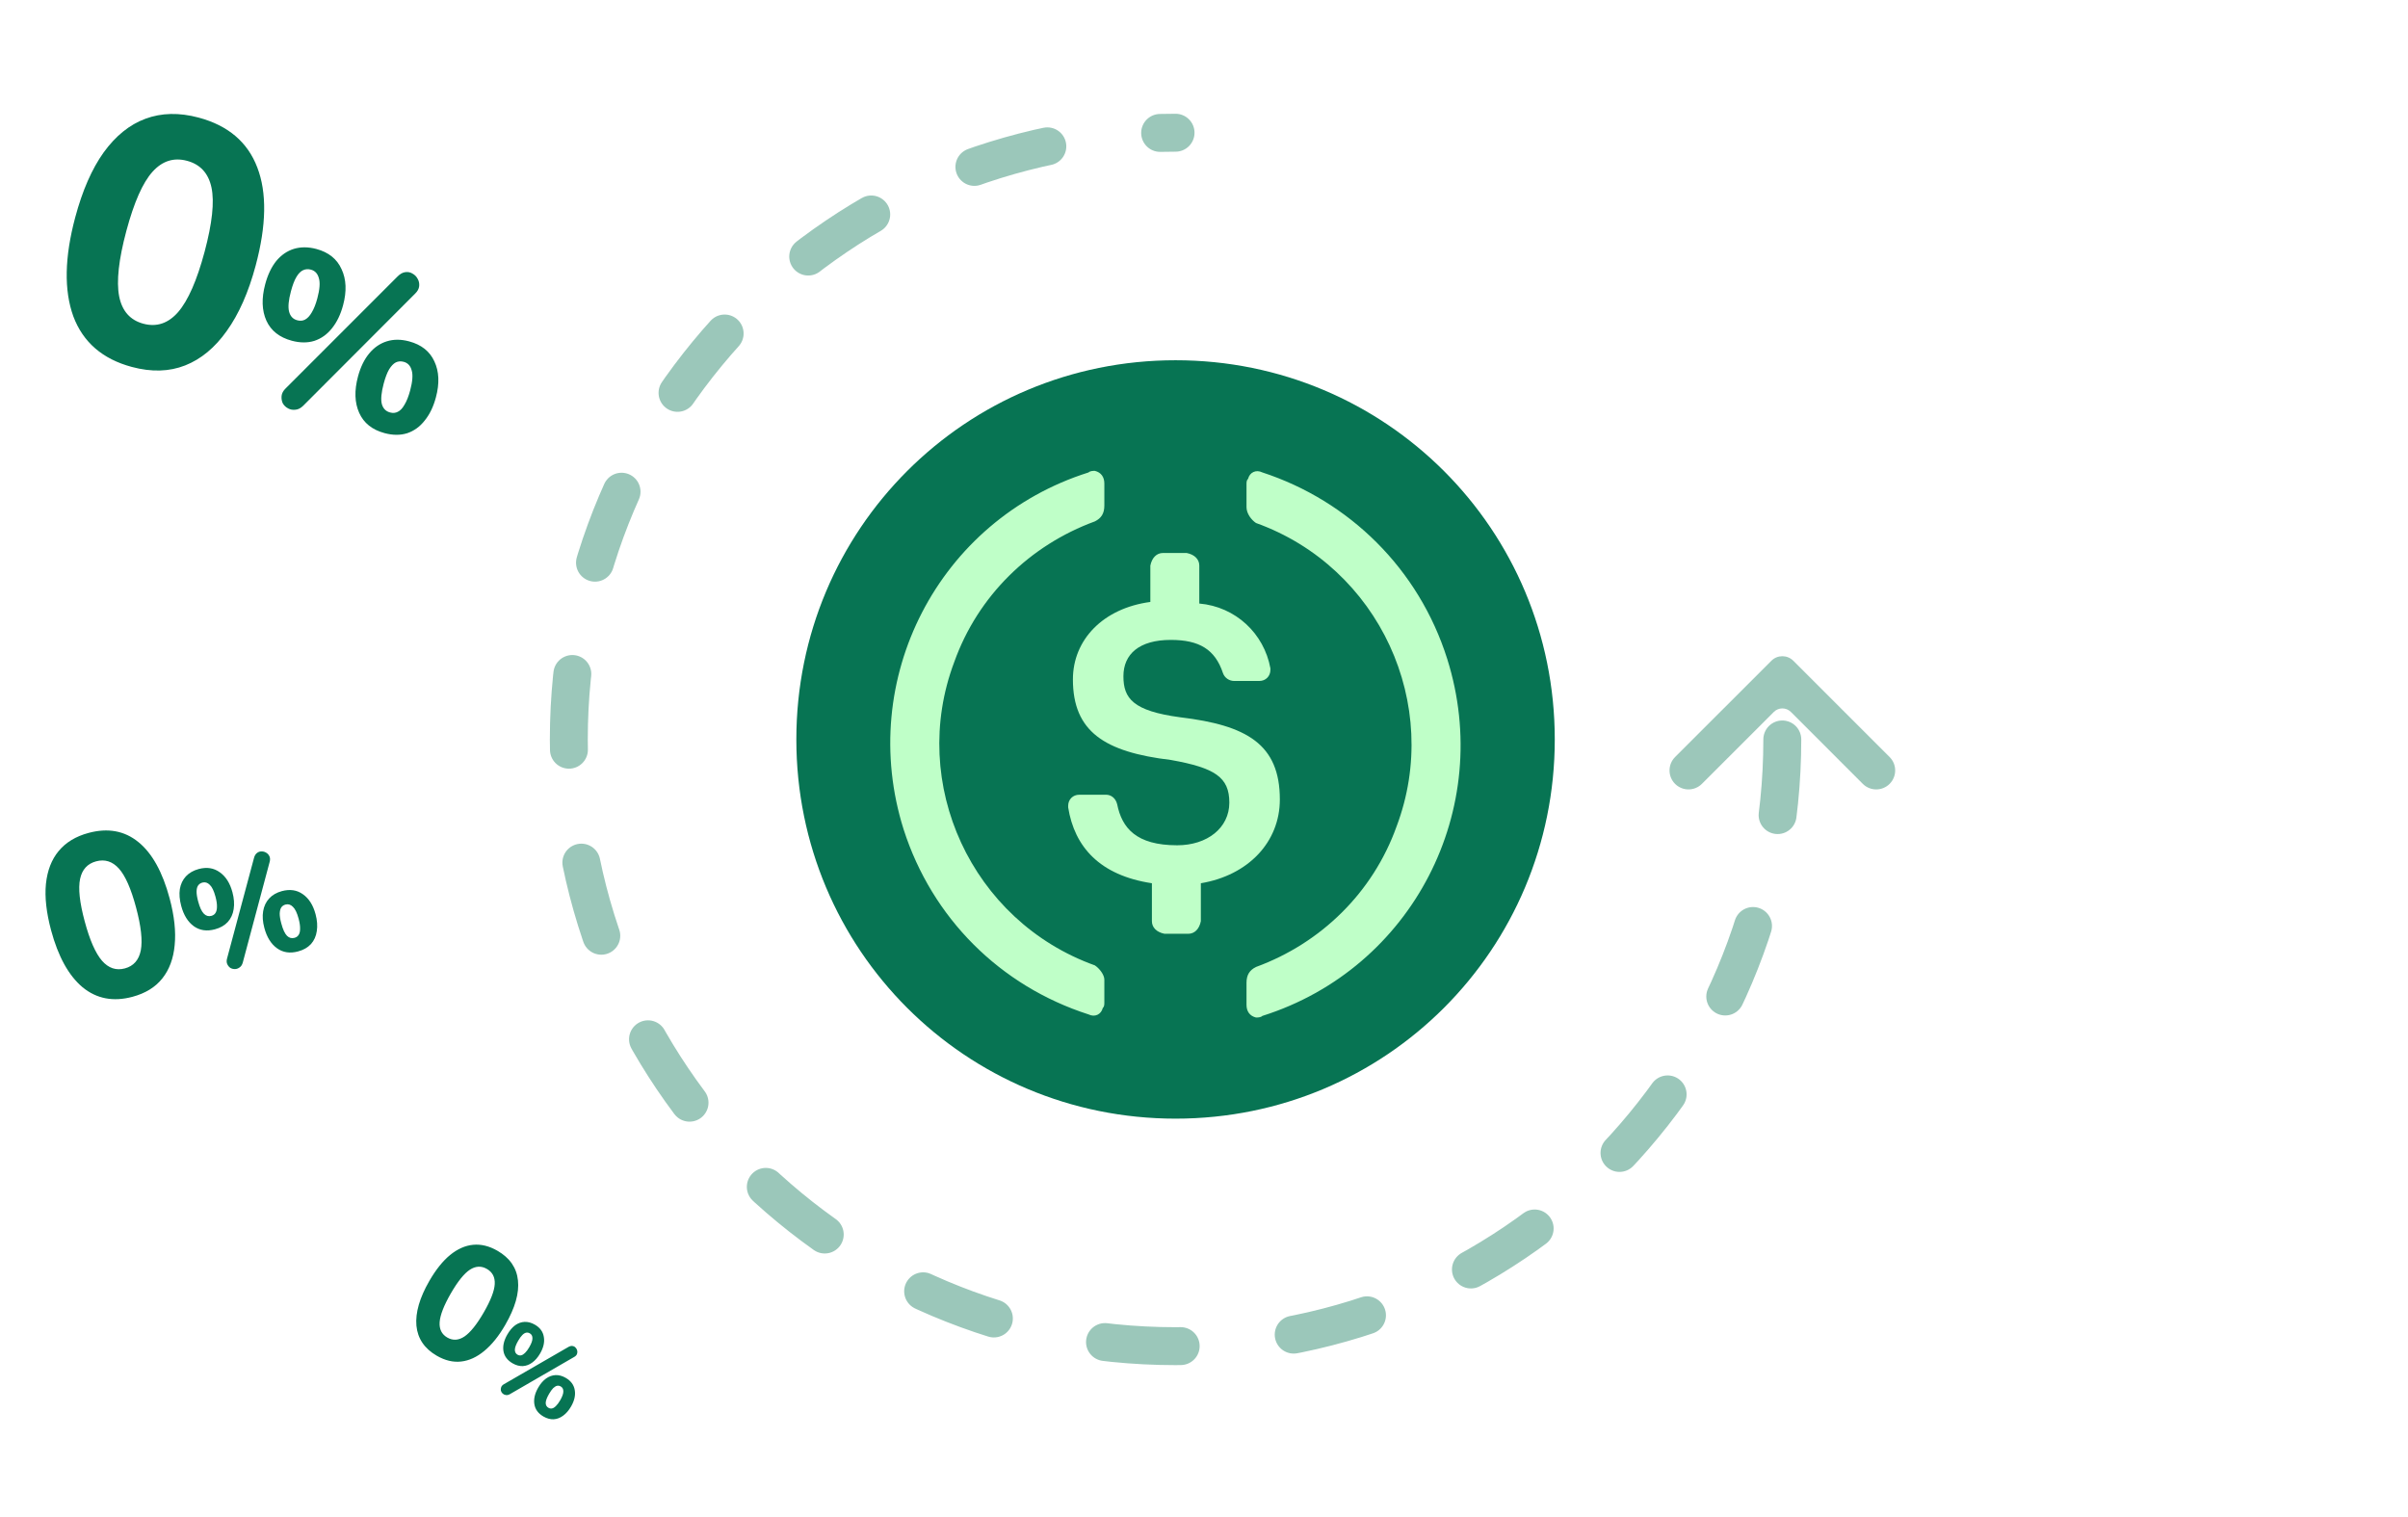
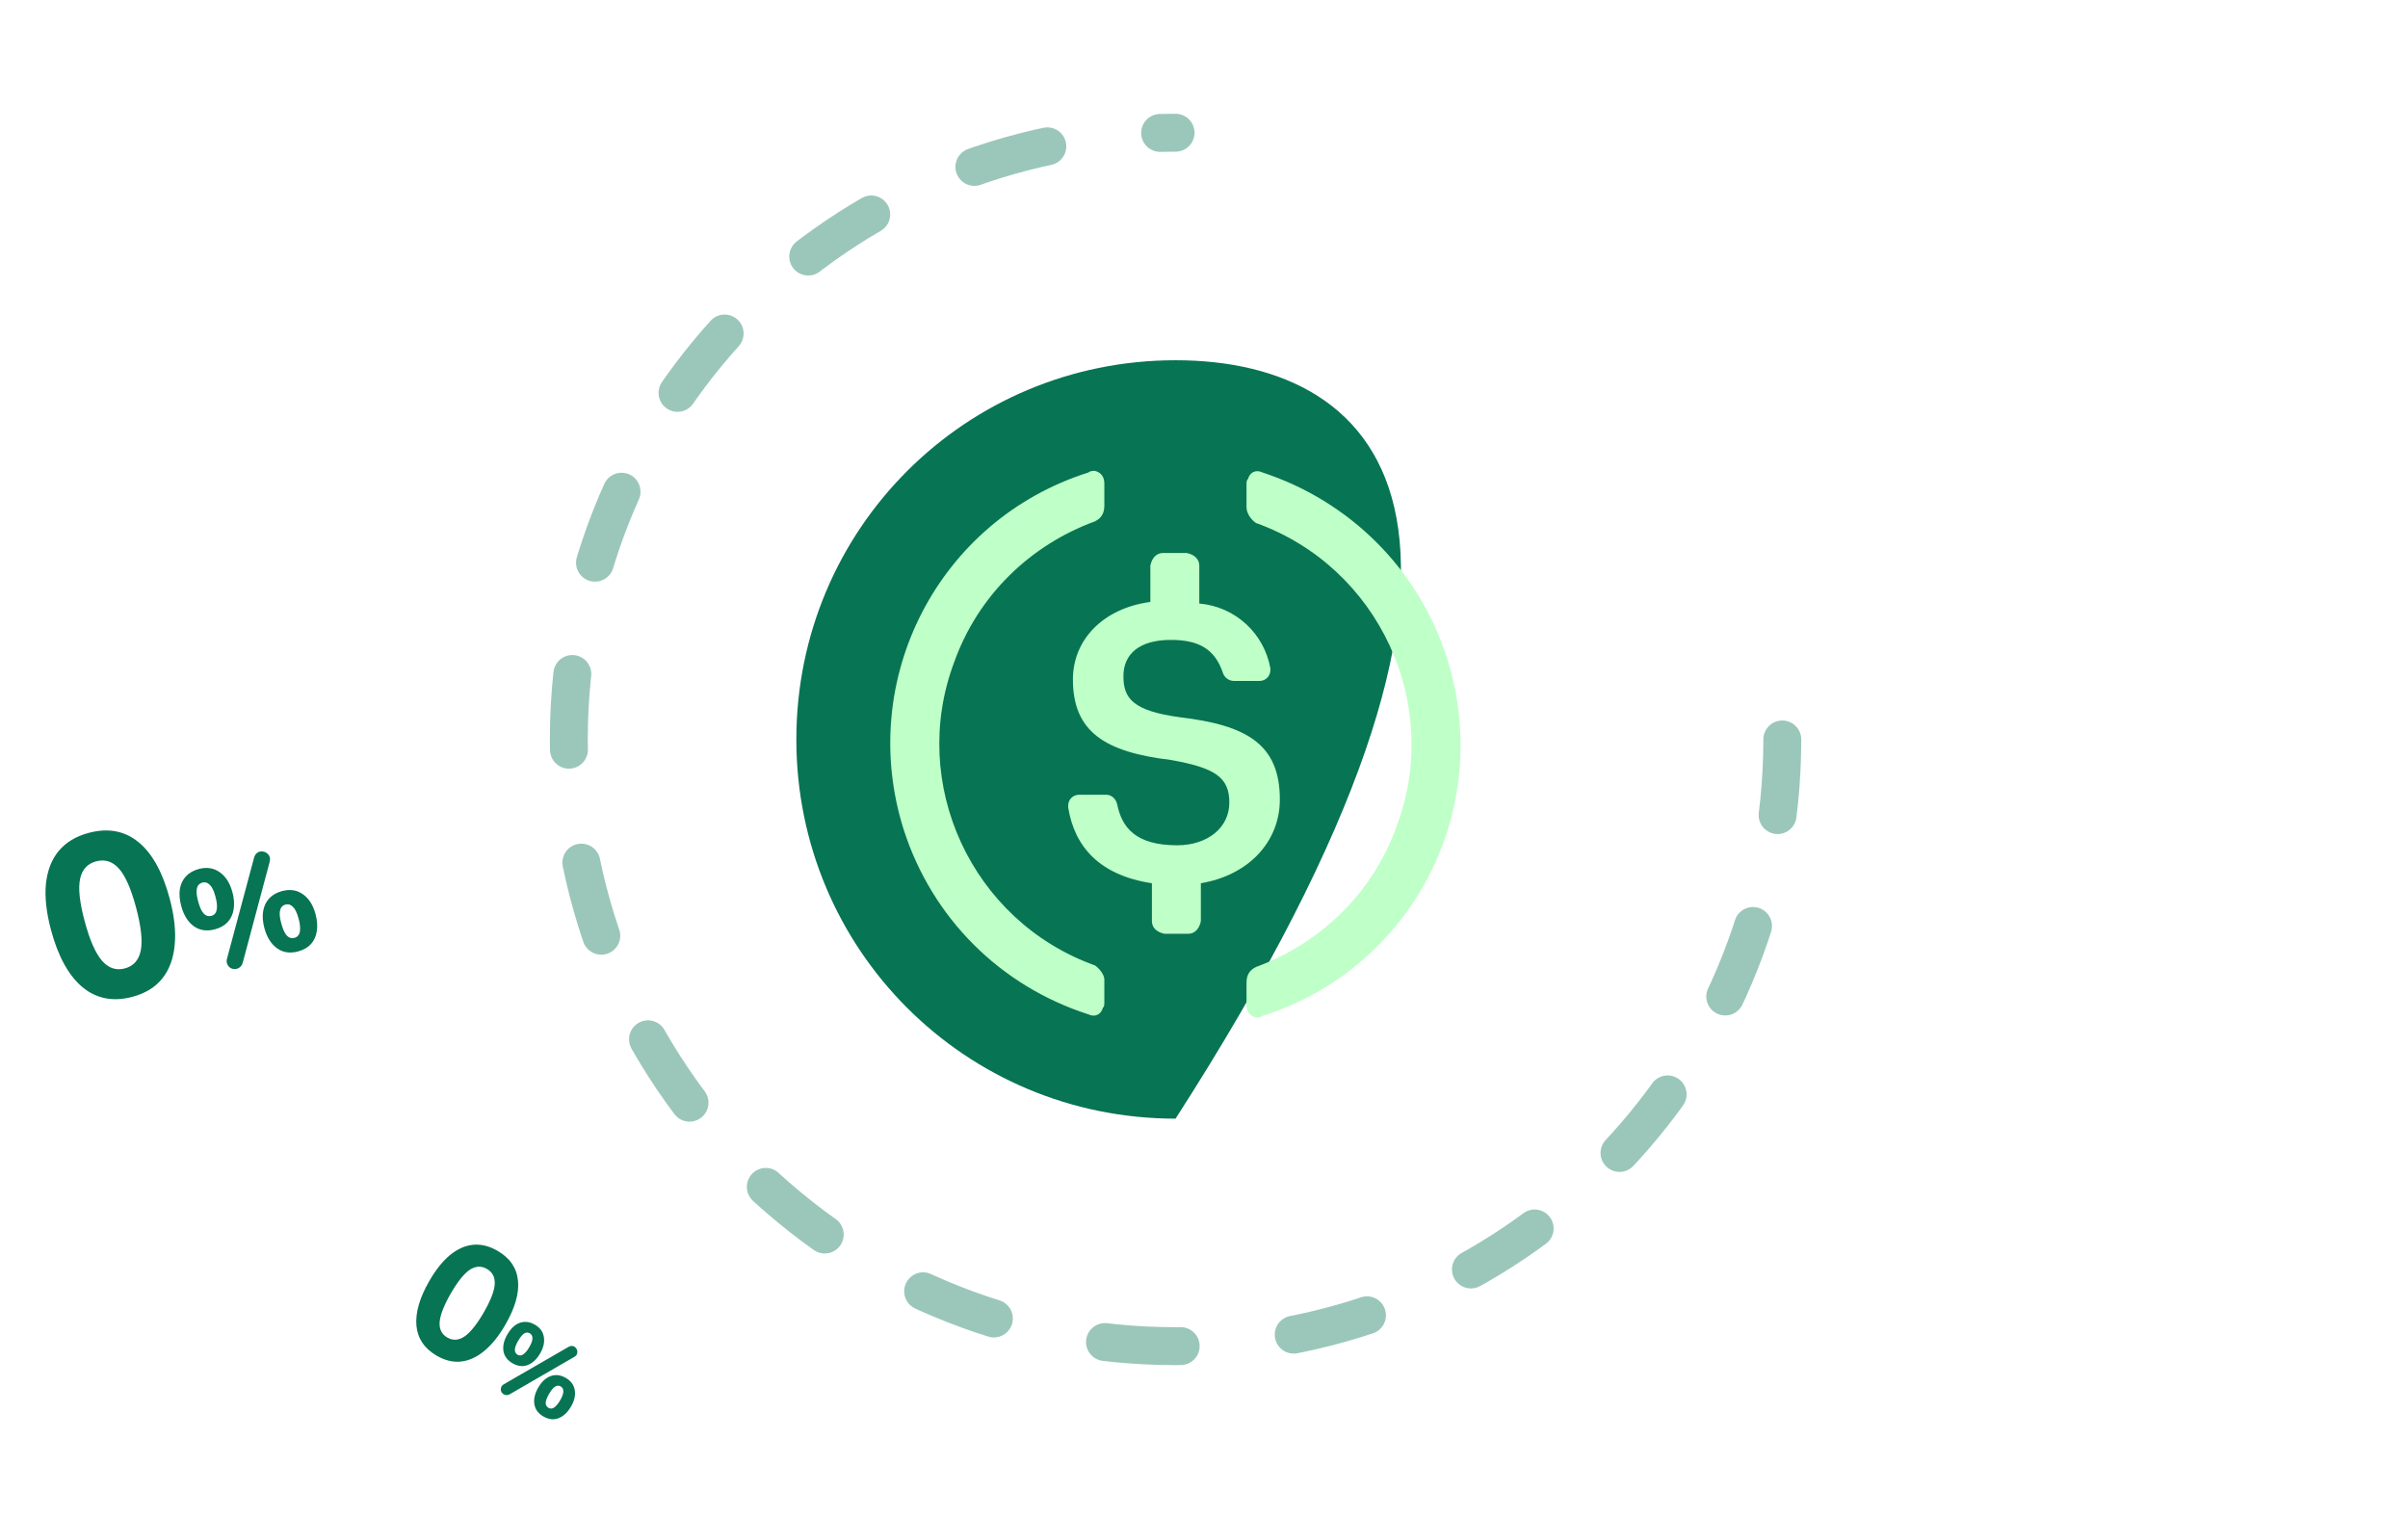
<svg xmlns="http://www.w3.org/2000/svg" width="127" height="80" viewBox="0 0 127 80" fill="none">
  <rect width="127" height="80" fill="white" />
  <g opacity="0.4">
-     <path fill-rule="evenodd" clip-rule="evenodd" d="M93.553 37.55C93.801 37.301 94.204 37.301 94.453 37.55L98.246 41.343C98.636 41.733 99.27 41.733 99.66 41.343C100.051 40.952 100.051 40.319 99.66 39.928L94.581 34.85C94.262 34.53 93.744 34.53 93.424 34.85L88.345 39.928C87.955 40.319 87.955 40.952 88.345 41.343C88.736 41.733 89.369 41.733 89.759 41.343L93.553 37.55Z" fill="#077453" />
-   </g>
-   <path d="M62 59C73.084 59 82 50.084 82 39C82 27.916 73.084 19 62 19C50.916 19 42 27.916 42 39C42 50.084 50.916 59 62 59Z" fill="#077453" />
+     </g>
+   <path d="M62 59C82 27.916 73.084 19 62 19C50.916 19 42 27.916 42 39C42 50.084 50.916 59 62 59Z" fill="#077453" />
  <path d="M67.5 42.166C67.5 39.25 65.75 38.25 62.25 37.832C59.75 37.498 59.25 36.832 59.25 35.666C59.25 34.5 60.084 33.75 61.75 33.75C63.25 33.75 64.084 34.25 64.5 35.5C64.584 35.75 64.834 35.916 65.084 35.916H66.418C66.752 35.916 67.002 35.666 67.002 35.332V35.248C66.668 33.414 65.168 31.998 63.252 31.832V29.832C63.252 29.498 63.002 29.248 62.586 29.166H61.336C61.002 29.166 60.752 29.416 60.67 29.832V31.748C58.17 32.082 56.586 33.748 56.586 35.832C56.586 38.582 58.252 39.666 61.752 40.082C64.086 40.498 64.836 40.998 64.836 42.332C64.836 43.666 63.67 44.582 62.086 44.582C59.92 44.582 59.17 43.666 58.92 42.416C58.836 42.082 58.586 41.916 58.336 41.916H56.92C56.586 41.916 56.336 42.166 56.336 42.5V42.584C56.67 44.668 58.002 46.168 60.752 46.584V48.584C60.752 48.918 61.002 49.168 61.418 49.25H62.668C63.002 49.25 63.252 49 63.334 48.584V46.584C65.832 46.166 67.5 44.416 67.5 42.166Z" fill="#BFFFC8" />
  <path d="M57.744 50.916C51.244 48.582 47.91 41.332 50.328 34.916C51.578 31.416 54.328 28.75 57.744 27.5C58.078 27.334 58.244 27.084 58.244 26.666V25.5C58.244 25.166 58.078 24.916 57.744 24.834C57.66 24.834 57.494 24.834 57.41 24.918C49.494 27.418 45.16 35.834 47.66 43.752C49.16 48.418 52.744 52.002 57.41 53.502C57.744 53.668 58.076 53.502 58.16 53.168C58.244 53.084 58.244 53.002 58.244 52.834V51.668C58.244 51.416 57.994 51.084 57.744 50.916ZM66.576 24.916C66.242 24.75 65.91 24.916 65.826 25.25C65.742 25.334 65.742 25.416 65.742 25.584V26.75C65.742 27.084 65.992 27.416 66.242 27.584C72.742 29.918 76.076 37.168 73.658 43.584C72.408 47.084 69.658 49.75 66.242 51C65.908 51.166 65.742 51.416 65.742 51.834V53C65.742 53.334 65.908 53.584 66.242 53.666C66.326 53.666 66.492 53.666 66.576 53.582C74.492 51.082 78.826 42.666 76.326 34.748C74.826 30 71.16 26.416 66.576 24.916Z" fill="#BFFFC8" />
  <path opacity="0.4" d="M94 39C94 56.673 79.673 71 62 71C44.327 71 30 56.673 30 39C30 21.327 44.327 7 62 7" stroke="#077453" stroke-width="2" stroke-linecap="round" stroke-dasharray="4 6" />
-   <path d="M6.952 19.353C5.409 18.939 4.38 18.05 3.867 16.684C3.37 15.31 3.404 13.568 3.969 11.458C4.347 10.047 4.846 8.907 5.466 8.04C6.102 7.163 6.836 6.571 7.668 6.264C8.515 5.948 9.451 5.928 10.476 6.202C12.032 6.619 13.063 7.497 13.571 8.835C14.081 10.161 14.052 11.885 13.484 14.007C13.106 15.418 12.597 16.568 11.958 17.457C11.335 18.336 10.604 18.942 9.766 19.273C8.927 19.604 7.989 19.631 6.952 19.353ZM7.563 17.074C8.263 17.261 8.873 17.056 9.395 16.459C9.92 15.851 10.385 14.792 10.789 13.285C11.192 11.778 11.314 10.647 11.154 9.893C10.995 9.14 10.565 8.669 9.865 8.482C9.166 8.294 8.559 8.487 8.043 9.06C7.528 9.632 7.068 10.672 6.664 12.18C6.26 13.687 6.133 14.836 6.284 15.626C6.437 16.404 6.864 16.886 7.563 17.074ZM15.987 21.404C15.857 21.53 15.723 21.598 15.584 21.609C15.442 21.627 15.312 21.604 15.193 21.54C15.073 21.476 14.981 21.387 14.915 21.273C14.859 21.154 14.838 21.024 14.851 20.883C14.865 20.742 14.937 20.609 15.067 20.484L20.969 14.58C21.101 14.447 21.237 14.371 21.378 14.353C21.52 14.335 21.645 14.36 21.755 14.43C21.874 14.494 21.966 14.586 22.029 14.708C22.095 14.822 22.121 14.949 22.108 15.09C22.094 15.231 22.022 15.364 21.892 15.489L15.987 21.404ZM15.391 17.971C14.74 17.797 14.293 17.444 14.05 16.914C13.809 16.376 13.788 15.736 13.986 14.995C14.12 14.494 14.314 14.085 14.568 13.768C14.829 13.452 15.139 13.239 15.498 13.126C15.864 13.016 16.261 13.018 16.688 13.132C17.331 13.305 17.774 13.66 18.015 14.198C18.265 14.73 18.292 15.363 18.095 16.097C17.963 16.591 17.765 16.999 17.502 17.322C17.249 17.639 16.942 17.857 16.581 17.977C16.222 18.09 15.825 18.087 15.391 17.971ZM15.68 16.893C15.829 16.933 15.965 16.922 16.086 16.858C16.217 16.789 16.335 16.664 16.439 16.483C16.553 16.297 16.653 16.047 16.737 15.733C16.863 15.261 16.89 14.907 16.817 14.671C16.753 14.429 16.613 14.279 16.396 14.221C16.246 14.181 16.107 14.192 15.978 14.254C15.849 14.315 15.732 14.437 15.628 14.617C15.525 14.79 15.431 15.038 15.345 15.36C15.216 15.839 15.184 16.199 15.248 16.441C15.311 16.682 15.455 16.833 15.68 16.893ZM20.283 22.844C19.631 22.669 19.185 22.313 18.944 21.775C18.703 21.237 18.682 20.598 18.881 19.857C19.013 19.363 19.21 18.958 19.471 18.643C19.732 18.328 20.042 18.114 20.401 18.002C20.76 17.89 21.153 17.89 21.579 18.005C22.223 18.177 22.666 18.529 22.909 19.059C23.16 19.591 23.187 20.224 22.99 20.958C22.858 21.452 22.66 21.86 22.397 22.183C22.142 22.508 21.833 22.73 21.472 22.85C21.113 22.962 20.717 22.96 20.283 22.844ZM20.575 21.755C20.724 21.795 20.86 21.783 20.981 21.719C21.11 21.658 21.228 21.533 21.334 21.345C21.448 21.159 21.547 20.908 21.632 20.594C21.758 20.122 21.785 19.769 21.712 19.532C21.648 19.291 21.508 19.141 21.291 19.083C21.141 19.043 21.002 19.053 20.873 19.115C20.751 19.179 20.635 19.3 20.523 19.479C20.418 19.659 20.324 19.907 20.239 20.221C20.109 20.707 20.076 21.072 20.139 21.313C20.205 21.547 20.35 21.695 20.575 21.755Z" fill="#077453" />
  <path d="M6.986 52.574C5.971 52.846 5.094 52.677 4.353 52.069C3.618 51.45 3.065 50.447 2.693 49.06C2.445 48.133 2.354 47.32 2.422 46.622C2.496 45.914 2.719 45.336 3.092 44.888C3.47 44.43 3.996 44.111 4.67 43.93C5.692 43.656 6.568 43.817 7.297 44.411C8.023 44.998 8.573 45.989 8.947 47.384C9.195 48.312 9.284 49.133 9.212 49.849C9.147 50.555 8.93 51.14 8.561 51.604C8.193 52.068 7.668 52.391 6.986 52.574ZM6.585 51.076C7.044 50.953 7.325 50.635 7.426 50.124C7.524 49.605 7.441 48.85 7.175 47.859C6.91 46.868 6.608 46.185 6.269 45.808C5.93 45.432 5.531 45.305 5.071 45.428C4.612 45.551 4.329 45.861 4.224 46.356C4.119 46.852 4.199 47.595 4.465 48.586C4.73 49.576 5.035 50.272 5.38 50.672C5.723 51.064 6.125 51.199 6.585 51.076ZM12.803 50.772C12.77 50.886 12.716 50.969 12.64 51.021C12.566 51.078 12.484 51.108 12.396 51.111C12.307 51.114 12.225 51.093 12.15 51.05C12.079 51.001 12.024 50.934 11.985 50.849C11.947 50.764 11.944 50.665 11.976 50.551L13.396 45.251C13.427 45.132 13.48 45.044 13.555 44.987C13.629 44.93 13.709 44.903 13.794 44.907C13.883 44.904 13.966 44.927 14.042 44.975C14.117 45.018 14.173 45.082 14.212 45.166C14.25 45.251 14.253 45.35 14.22 45.465L12.803 50.772ZM11.335 49.014C10.907 49.129 10.537 49.075 10.224 48.853C9.911 48.626 9.688 48.269 9.558 47.782C9.469 47.452 9.445 47.156 9.485 46.892C9.53 46.627 9.637 46.403 9.804 46.221C9.976 46.038 10.203 45.908 10.483 45.833C10.906 45.72 11.275 45.777 11.589 46.004C11.906 46.225 12.13 46.576 12.259 47.058C12.346 47.383 12.367 47.68 12.324 47.95C12.284 48.214 12.181 48.44 12.015 48.626C11.847 48.808 11.621 48.938 11.335 49.014ZM11.146 48.306C11.244 48.279 11.317 48.228 11.365 48.152C11.417 48.069 11.443 47.96 11.443 47.822C11.447 47.679 11.421 47.504 11.366 47.297C11.283 46.987 11.182 46.777 11.062 46.667C10.947 46.55 10.818 46.511 10.675 46.549C10.577 46.576 10.501 46.627 10.448 46.705C10.395 46.782 10.368 46.89 10.368 47.027C10.367 47.159 10.394 47.331 10.451 47.543C10.535 47.858 10.635 48.073 10.751 48.19C10.866 48.307 10.998 48.345 11.146 48.306ZM15.721 50.18C15.293 50.295 14.922 50.239 14.608 50.012C14.294 49.785 14.072 49.428 13.942 48.941C13.855 48.616 13.834 48.321 13.879 48.056C13.924 47.791 14.03 47.567 14.197 47.385C14.365 47.203 14.589 47.075 14.869 46.999C15.292 46.886 15.66 46.94 15.973 47.163C16.29 47.383 16.514 47.735 16.643 48.217C16.73 48.542 16.751 48.839 16.708 49.109C16.669 49.378 16.567 49.606 16.401 49.792C16.233 49.974 16.007 50.104 15.721 50.18ZM15.53 49.464C15.628 49.438 15.701 49.387 15.749 49.31C15.802 49.233 15.828 49.123 15.827 48.981C15.831 48.838 15.805 48.663 15.75 48.456C15.667 48.146 15.566 47.936 15.446 47.826C15.331 47.709 15.202 47.67 15.059 47.708C14.96 47.734 14.885 47.786 14.832 47.864C14.784 47.94 14.757 48.047 14.752 48.186C14.752 48.323 14.779 48.495 14.835 48.701C14.92 49.021 15.021 49.239 15.137 49.356C15.251 49.468 15.382 49.504 15.53 49.464Z" fill="#077453" />
  <path d="M23.037 71.505C22.387 71.129 22.029 70.601 21.962 69.919C21.903 69.235 22.13 68.449 22.643 67.56C22.986 66.966 23.351 66.51 23.738 66.191C24.133 65.871 24.538 65.692 24.953 65.653C25.375 65.613 25.802 65.718 26.234 65.967C26.889 66.345 27.251 66.869 27.318 67.537C27.389 68.201 27.166 68.98 26.65 69.873C26.307 70.468 25.936 70.927 25.539 71.253C25.149 71.576 24.744 71.762 24.323 71.81C23.902 71.859 23.474 71.757 23.037 71.505ZM23.591 70.545C23.886 70.715 24.188 70.696 24.497 70.489C24.809 70.276 25.148 69.853 25.515 69.218C25.881 68.583 26.074 68.085 26.093 67.724C26.112 67.362 25.975 67.097 25.68 66.927C25.386 66.757 25.087 66.77 24.783 66.967C24.48 67.165 24.145 67.581 23.778 68.215C23.412 68.85 23.215 69.356 23.187 69.733C23.162 70.104 23.297 70.375 23.591 70.545ZM26.887 73.534C26.812 73.575 26.743 73.589 26.678 73.577C26.612 73.568 26.556 73.542 26.509 73.499C26.463 73.455 26.432 73.403 26.416 73.344C26.405 73.283 26.411 73.221 26.434 73.159C26.458 73.097 26.507 73.045 26.581 73.004L29.976 71.043C30.052 70.999 30.123 70.981 30.189 70.99C30.256 70.999 30.31 71.026 30.351 71.071C30.397 71.114 30.427 71.167 30.442 71.23C30.458 71.29 30.454 71.351 30.431 71.413C30.407 71.475 30.359 71.527 30.285 71.568L26.887 73.534ZM27.033 71.904C26.759 71.745 26.599 71.531 26.553 71.261C26.509 70.987 26.578 70.695 26.758 70.383C26.88 70.172 27.017 70.01 27.171 69.896C27.328 69.785 27.494 69.726 27.671 69.719C27.85 69.713 28.03 69.762 28.21 69.866C28.481 70.022 28.638 70.237 28.682 70.511C28.731 70.782 28.666 71.073 28.488 71.382C28.368 71.59 28.229 71.751 28.07 71.865C27.917 71.979 27.751 72.04 27.572 72.051C27.396 72.058 27.216 72.009 27.033 71.904ZM27.295 71.45C27.358 71.486 27.421 71.497 27.484 71.483C27.552 71.468 27.62 71.425 27.69 71.356C27.764 71.285 27.84 71.184 27.916 71.052C28.031 70.853 28.086 70.696 28.081 70.58C28.082 70.462 28.036 70.377 27.945 70.325C27.882 70.288 27.817 70.276 27.752 70.288C27.686 70.301 27.618 70.341 27.549 70.411C27.481 70.477 27.408 70.578 27.33 70.713C27.213 70.915 27.155 71.074 27.154 71.192C27.154 71.309 27.201 71.395 27.295 71.45ZM28.66 74.709C28.386 74.55 28.227 74.335 28.183 74.061C28.139 73.788 28.207 73.495 28.387 73.183C28.507 72.975 28.646 72.816 28.802 72.704C28.959 72.593 29.126 72.534 29.302 72.526C29.479 72.519 29.657 72.567 29.837 72.671C30.108 72.828 30.266 73.041 30.312 73.311C30.361 73.583 30.296 73.874 30.118 74.182C29.998 74.39 29.858 74.552 29.7 74.666C29.544 74.782 29.378 74.846 29.199 74.856C29.023 74.864 28.843 74.814 28.66 74.709ZM28.925 74.25C28.988 74.287 29.051 74.298 29.114 74.284C29.18 74.271 29.248 74.229 29.32 74.156C29.394 74.086 29.469 73.984 29.546 73.852C29.66 73.653 29.715 73.496 29.711 73.38C29.712 73.263 29.666 73.178 29.575 73.125C29.512 73.089 29.447 73.077 29.381 73.089C29.318 73.103 29.251 73.144 29.178 73.211C29.109 73.281 29.036 73.381 28.959 73.514C28.841 73.719 28.782 73.88 28.781 73.997C28.782 74.111 28.83 74.196 28.925 74.25Z" fill="#077453" />
</svg>